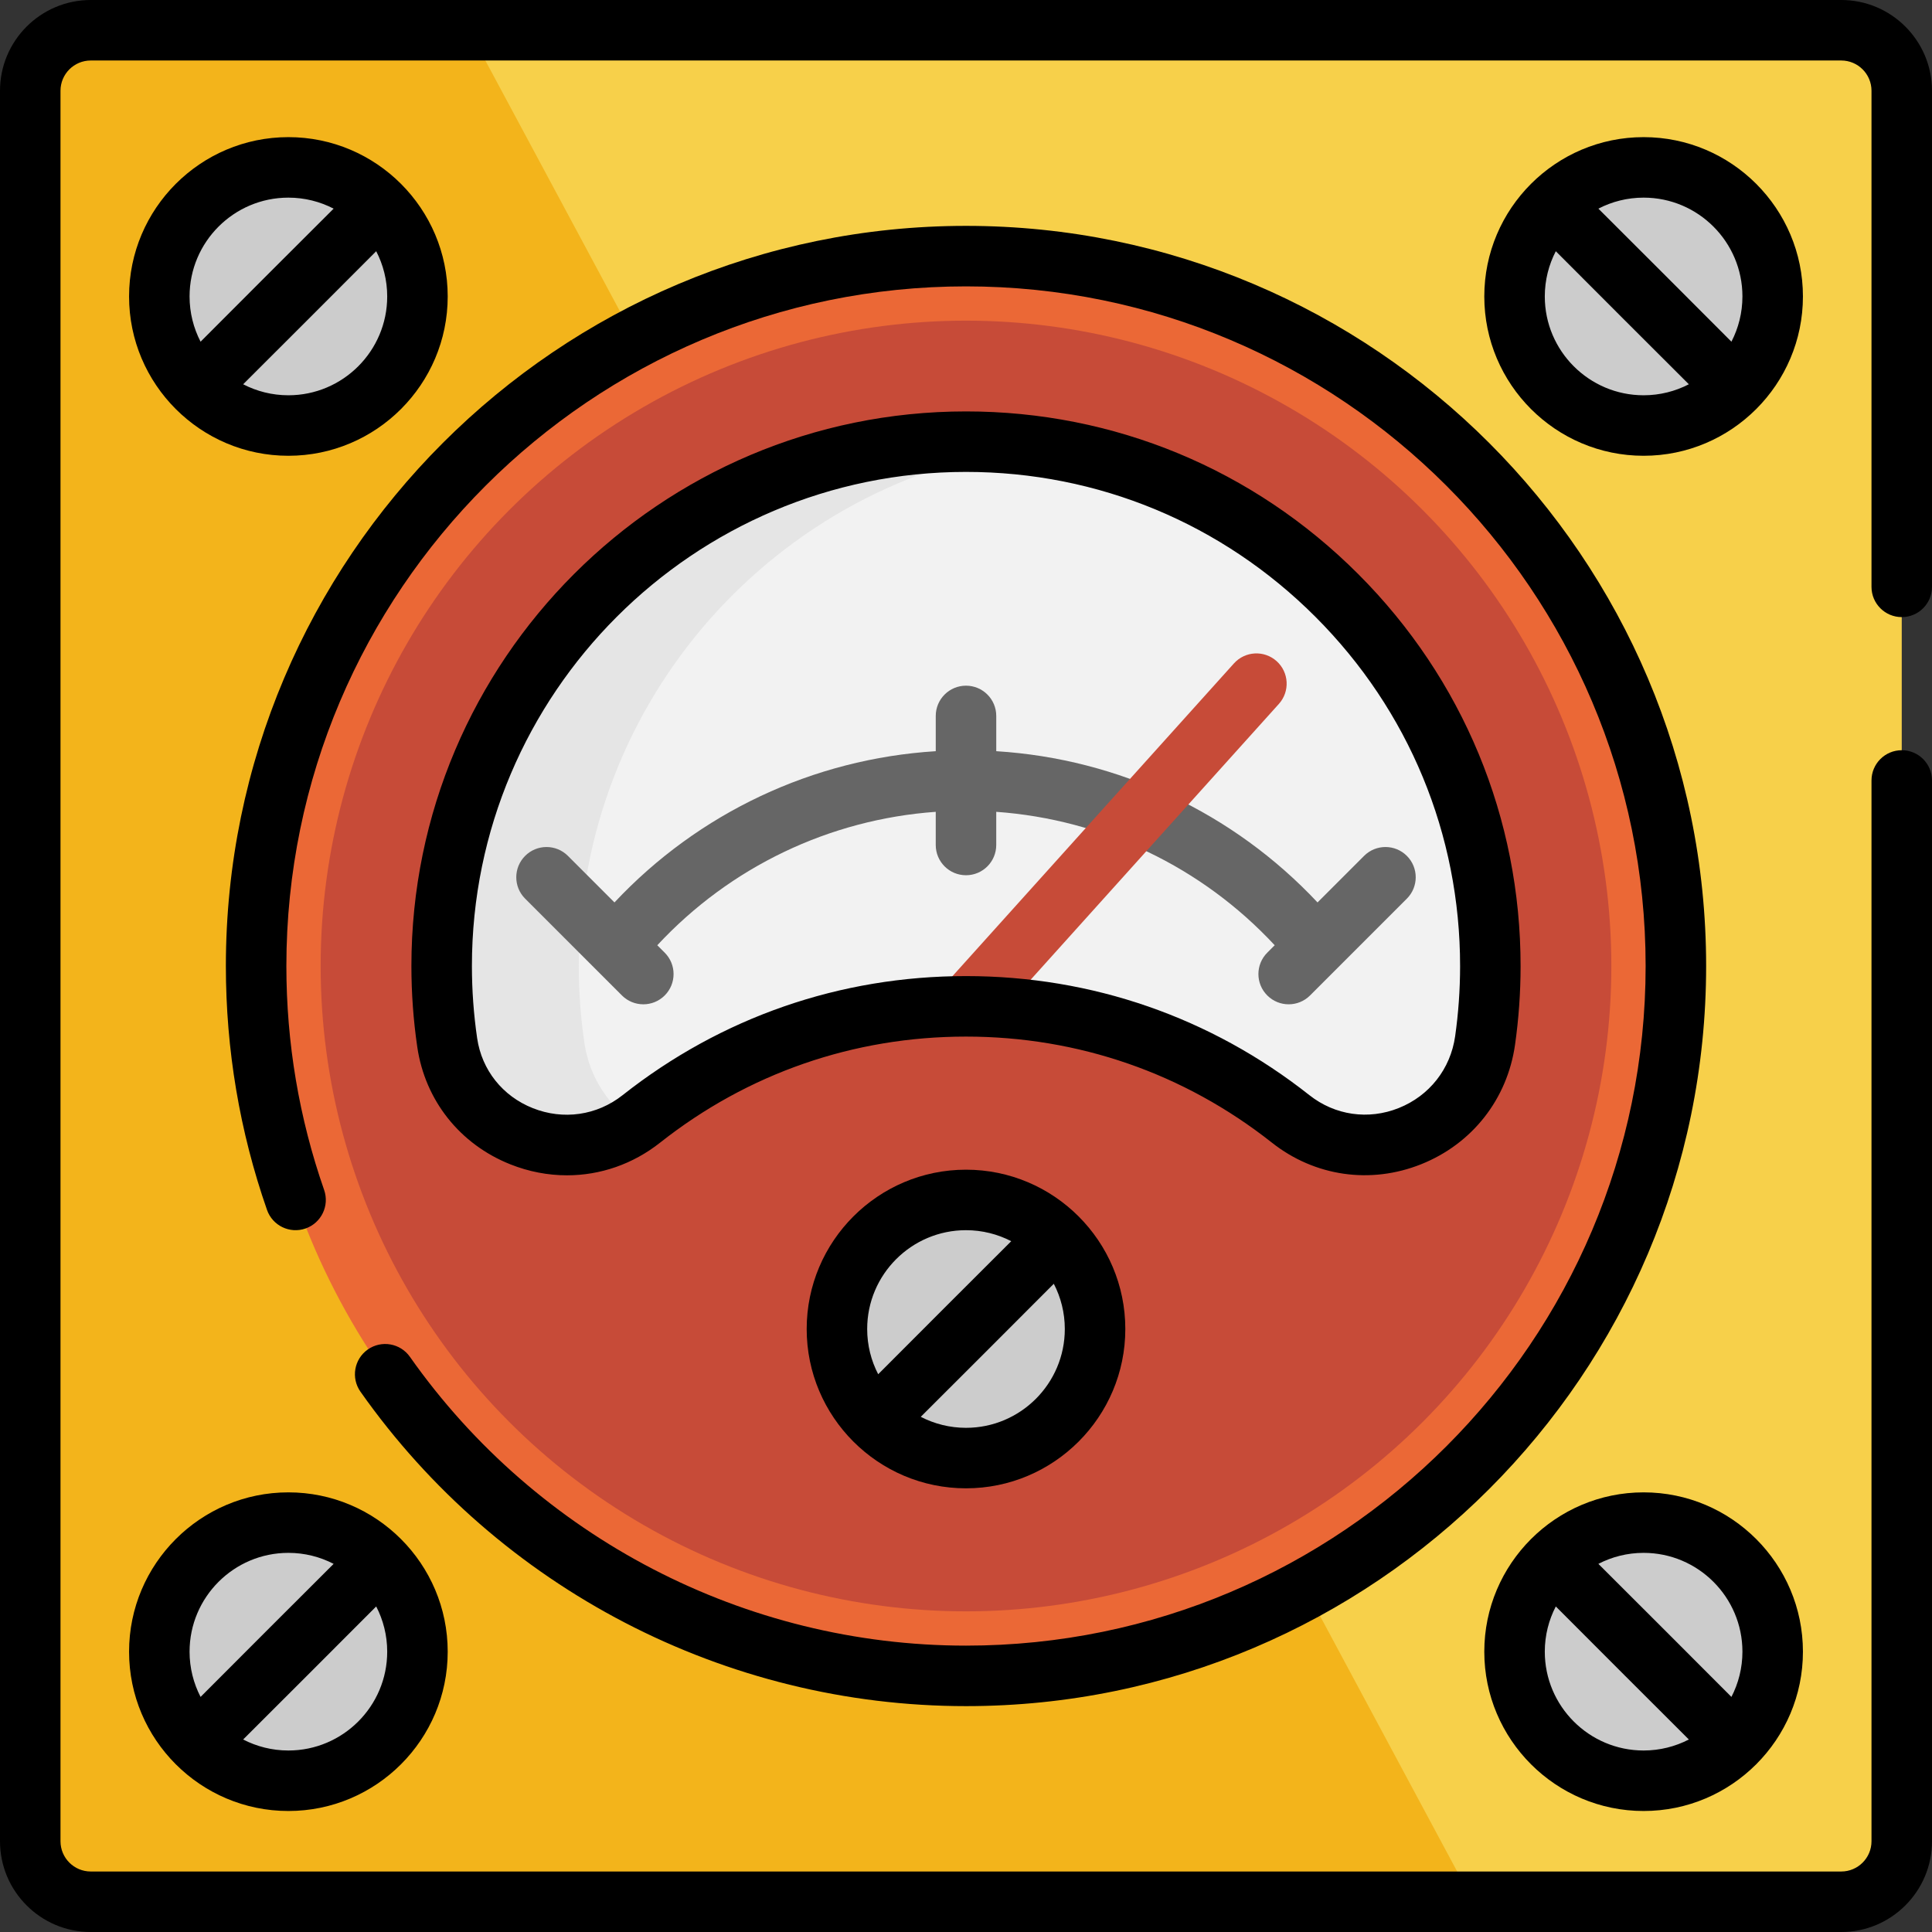
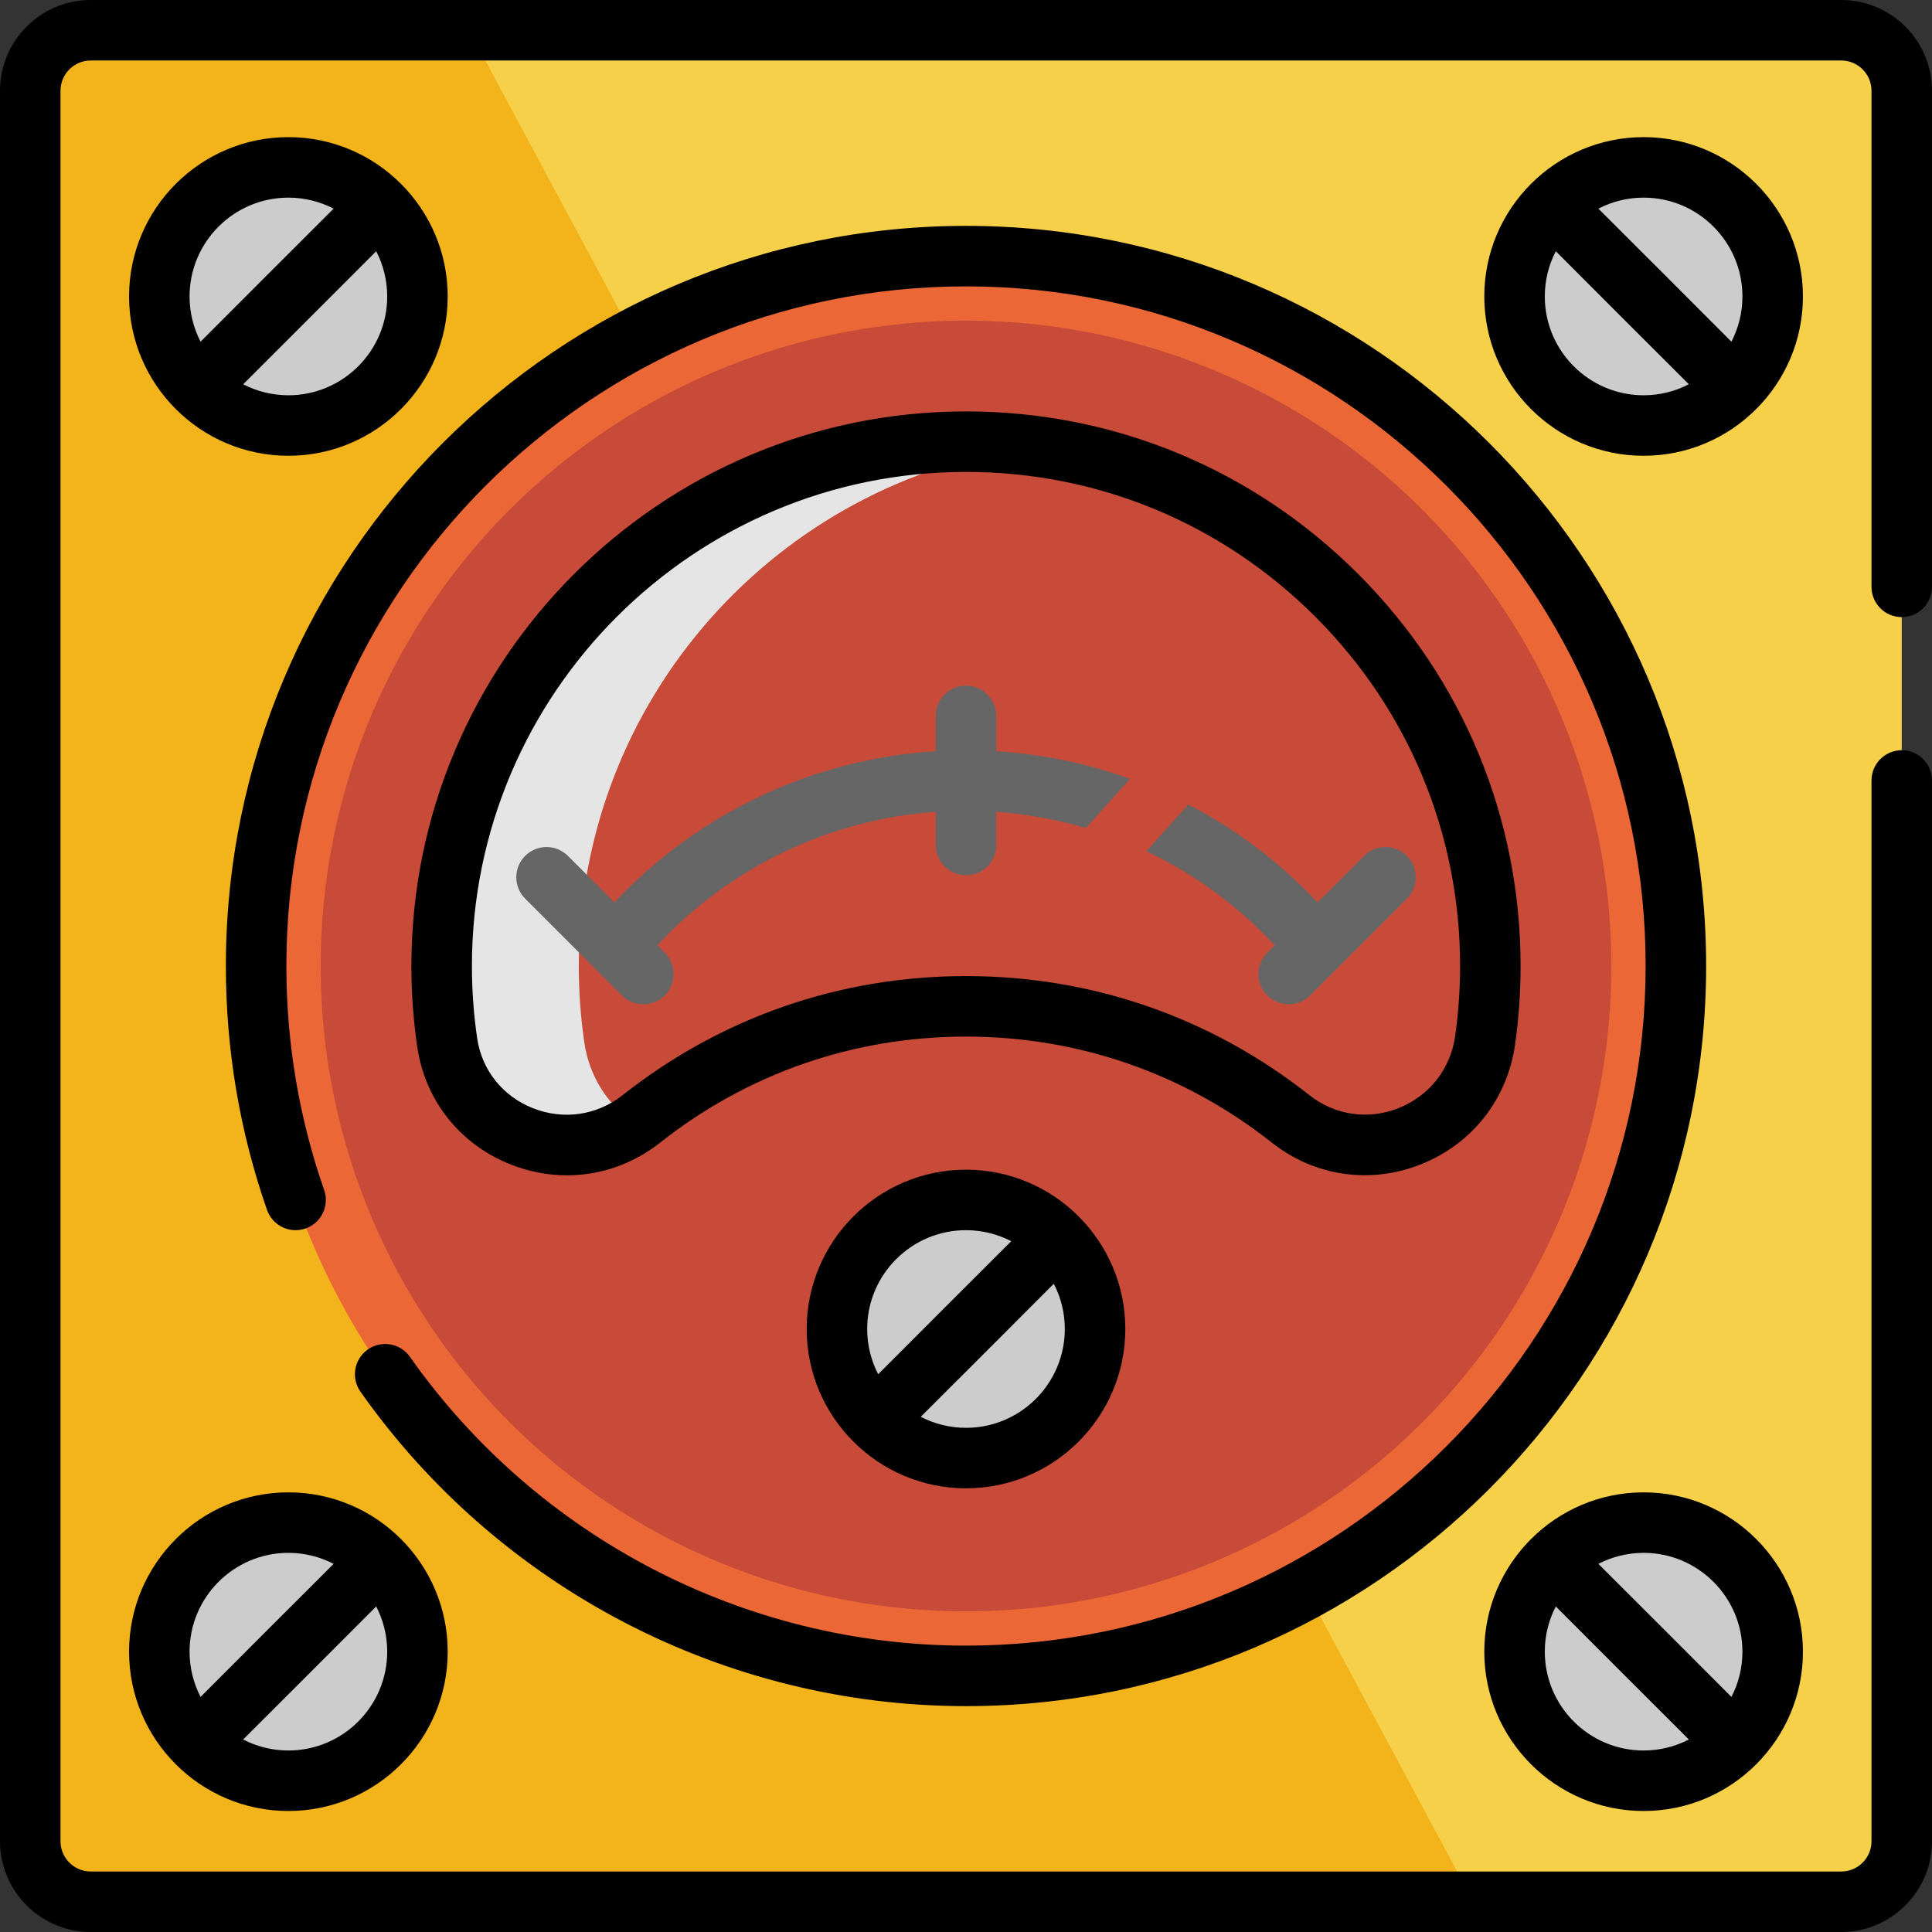
<svg xmlns="http://www.w3.org/2000/svg" version="1.1" id="Layer_1" x="0px" y="0px" viewBox="0 0 512 512" style="enable-background:new 0 0 512 512;" xml:space="preserve">
  <rect x="0" y="0" width="512" height="512" fill="#333333" stroke="none" />
  <path style="fill:#F7D04A;" d="M24.05,8.017h463.9c8.855,0,16.033,7.179,16.033,16.033v463.9c0,8.855-7.179,16.033-16.033,16.033  H24.05c-8.855,0-16.033-7.179-16.033-16.033V24.05C8.017,15.195,15.195,8.017,24.05,8.017z" />
  <path style="fill:#F3B41B;" d="M24.05,8.017c-8.855,0-16.033,7.179-16.033,16.033v463.9c0,8.855,7.179,16.033,16.033,16.033h366.419  L124.319,8.017H24.05z" />
  <circle style="fill:#EB6836;" cx="256" cy="256" r="188.125" />
  <circle style="fill:#C74B38;" cx="256" cy="256" r="171.023" />
-   <path style="fill:#F2F2F2;" d="M256,266.689c32.49,0,62.374,11.151,86.037,29.833c19.384,15.304,48.048,3.676,51.526-20.775  c0.913-6.417,1.387-12.974,1.393-19.642c0.057-76.732-62.227-139.062-138.957-139.061C179.257,117.045,117.044,179.257,117.044,256  c0,6.898,0.502,13.679,1.473,20.307c3.542,24.191,32.247,35.376,51.435,20.223C193.617,277.843,223.506,266.689,256,266.689z" />
  <path style="fill:#E5E5E5;" d="M154.859,276.307c-0.971-6.628-1.473-13.409-1.473-20.307c0-70.581,52.624-128.866,120.776-137.772  c-5.946-0.778-12.008-1.184-18.164-1.184C179.257,117.045,117.044,179.257,117.044,256c0,6.898,0.502,13.679,1.473,20.307  c3.441,23.497,30.62,34.718,49.759,21.457C161.378,293.07,156.231,285.669,154.859,276.307z" />
  <path style="fill:#666666;" d="M372.834,226.815c-3.132-3.13-8.207-3.13-11.338,0l-12.338,12.338  c-22.299-23.774-52.664-38.053-85.141-40.08v-9.344c0-4.428-3.588-8.017-8.017-8.017c-4.427,0-8.017,3.588-8.017,8.017v9.344  c-32.477,2.027-62.843,16.306-85.142,40.08l-12.338-12.338c-3.131-3.13-8.207-3.13-11.337,0c-3.131,3.132-3.131,8.207,0,11.338  l25.653,25.653c1.565,1.565,3.617,2.347,5.668,2.347s4.103-0.782,5.668-2.347c3.131-3.132,3.131-8.207,0-11.338l-1.967-1.967  c19.303-20.768,45.604-33.344,73.793-35.359v8.79c0,4.428,3.589,8.017,8.017,8.017c4.428,0,8.017-3.588,8.017-8.017v-8.79  c28.189,2.014,54.489,14.591,73.793,35.358l-1.968,1.968c-3.131,3.132-3.131,8.207,0,11.338c1.566,1.565,3.618,2.347,5.669,2.347  s4.103-0.782,5.669-2.347l25.653-25.653C375.964,235.022,375.964,229.947,372.834,226.815z" />
  <path style="fill:#C74B38;" d="M255.998,274.706c-1.911,0-3.829-0.679-5.36-2.059c-3.291-2.962-3.558-8.031-0.596-11.322  l76.96-85.511c2.962-3.291,8.032-3.557,11.322-0.595c3.29,2.962,3.557,8.031,0.595,11.322l-76.96,85.511  C260.376,273.811,258.191,274.706,255.998,274.706z" />
  <g>
    <circle style="fill:#CCCCCC;" cx="76.426" cy="78.564" r="34.205" />
    <circle style="fill:#CCCCCC;" cx="256" cy="352.2" r="34.205" />
    <circle style="fill:#CCCCCC;" cx="76.426" cy="437.712" r="34.205" />
    <circle style="fill:#CCCCCC;" cx="435.574" cy="78.564" r="34.205" />
    <circle style="fill:#CCCCCC;" cx="435.574" cy="437.712" r="34.205" />
  </g>
  <path d="M503.983,163.541c4.428,0,8.017-3.588,8.017-8.017V24.05C512,10.789,501.211,0,487.95,0H24.05C10.788,0,0,10.789,0,24.05  v463.9C0,501.211,10.788,512,24.05,512h463.9c13.261,0,24.05-10.789,24.05-24.05V206.831c0-4.428-3.588-8.017-8.017-8.017  s-8.017,3.588-8.017,8.017V487.95c0,4.421-3.596,8.017-8.017,8.017H24.05c-4.421,0-8.017-3.596-8.017-8.017V24.05  c0-4.421,3.596-8.017,8.017-8.017h463.9c4.421,0,8.017,3.596,8.017,8.017v131.474C495.967,159.952,499.555,163.541,503.983,163.541z  " />
  <path d="M452.142,256c0-108.154-87.988-196.142-196.142-196.142C147.847,59.858,59.858,147.846,59.858,256  c0,22.157,3.668,43.903,10.902,64.635c1.459,4.18,6.032,6.388,10.21,4.928c4.18-1.458,6.387-6.03,4.929-10.21  c-6.64-19.03-10.007-38.999-10.007-59.352c0-99.312,80.797-180.109,180.109-180.109S436.109,156.688,436.109,256  S355.312,436.109,256,436.109c-58.53,0-113.621-28.611-147.367-76.535c-2.548-3.621-7.55-4.488-11.171-1.938  c-3.62,2.549-4.488,7.55-1.939,11.17c36.746,52.182,96.737,83.336,160.477,83.336C364.154,452.142,452.142,364.154,452.142,256z" />
  <path d="M376.637,308.529c13.517-5.409,22.812-17.24,24.862-31.652c0.972-6.826,1.468-13.812,1.473-20.765  c0.029-39.254-15.253-76.18-43.029-103.977c-27.777-27.799-64.692-43.107-103.946-43.106c-81.039,0-146.971,65.933-146.971,146.972  c0,7.187,0.524,14.41,1.558,21.469c2.072,14.151,11.294,25.774,24.669,31.093c4.902,1.95,9.978,2.907,15.003,2.907  c8.803,0,17.441-2.943,24.664-8.647c23.291-18.393,51.328-28.116,81.079-28.116c29.746,0,57.78,9.719,81.07,28.109  C348.409,311.768,363.201,313.904,376.637,308.529z M164.985,290.239c-6.798,5.369-15.698,6.651-23.805,3.424  c-7.99-3.178-13.496-10.099-14.729-18.518c-0.922-6.293-1.39-12.734-1.39-19.145c0-72.199,58.739-130.938,130.938-130.939  c34.968,0,67.855,13.639,92.604,38.406c24.747,24.766,38.364,57.664,38.337,92.631c-0.005,6.204-0.447,12.434-1.313,18.519  c-1.232,8.662-6.82,15.775-14.945,19.025c-8.043,3.219-16.895,1.943-23.676-3.412c-26.148-20.646-57.619-31.558-91.006-31.558  C222.607,258.672,191.134,269.588,164.985,290.239z" />
  <path d="M76.426,120.785c23.281,0,42.221-18.941,42.221-42.221S99.706,36.342,76.426,36.342S34.205,55.283,34.205,78.564  S53.145,120.785,76.426,120.785z M76.426,104.752c-4.318,0-8.393-1.057-11.988-2.917c0.189-0.157,35.101-35.068,35.259-35.259  c1.86,3.595,2.917,7.669,2.917,11.988C102.614,93.004,90.866,104.752,76.426,104.752z M76.426,52.376  c4.318,0,8.393,1.057,11.988,2.917c-0.189,0.157-35.101,35.068-35.259,35.259c-1.86-3.595-2.917-7.669-2.917-11.988  C50.238,64.123,61.986,52.376,76.426,52.376z" />
  <path d="M213.779,352.2c0,23.28,18.941,42.221,42.221,42.221c23.281,0,42.221-18.941,42.221-42.221  c0-23.281-18.941-42.221-42.221-42.221C232.72,309.979,213.779,328.92,213.779,352.2z M256,326.013  c4.318,0,8.392,1.057,11.987,2.916c-0.19,0.157-35.1,35.069-35.259,35.259c-1.859-3.594-2.916-7.668-2.916-11.987  C229.812,337.76,241.56,326.013,256,326.013z M256,378.388c-4.318,0-8.393-1.057-11.988-2.917  c0.189-0.157,35.101-35.068,35.258-35.259c1.859,3.595,2.916,7.668,2.916,11.987C282.188,366.641,270.441,378.388,256,378.388z" />
  <path d="M76.426,479.933c23.281,0,42.221-18.941,42.221-42.221c0-23.281-18.941-42.221-42.221-42.221s-42.221,18.941-42.221,42.221  C34.205,460.992,53.145,479.933,76.426,479.933z M76.426,463.9c-4.318,0-8.393-1.057-11.988-2.917  c0.189-0.157,35.101-35.068,35.259-35.259c1.86,3.595,2.917,7.669,2.917,11.988C102.614,452.153,90.866,463.9,76.426,463.9z   M76.426,411.524c4.318,0,8.393,1.057,11.988,2.917c-0.189,0.157-35.101,35.068-35.259,35.259c-1.86-3.595-2.917-7.669-2.917-11.988  C50.238,423.271,61.986,411.524,76.426,411.524z" />
  <path d="M435.574,36.342c-23.281,0-42.221,18.941-42.221,42.221s18.941,42.221,42.221,42.221c23.28,0,42.221-18.941,42.221-42.221  S458.855,36.342,435.574,36.342z M409.386,78.564c0-4.318,1.057-8.392,2.916-11.987c0.157,0.19,35.069,35.101,35.259,35.259  c-3.595,1.859-7.668,2.916-11.987,2.916C421.133,104.752,409.386,93.004,409.386,78.564z M458.846,90.55  c-0.157-0.19-35.069-35.101-35.259-35.259c3.595-1.859,7.668-2.916,11.987-2.916c14.441,0,26.188,11.747,26.188,26.188  C461.762,82.882,460.705,86.956,458.846,90.55z" />
  <path d="M435.574,479.933c23.28,0,42.221-18.941,42.221-42.221c0-23.281-18.941-42.221-42.221-42.221  c-23.281,0-42.221,18.941-42.221,42.221C393.353,460.992,412.294,479.933,435.574,479.933z M461.762,437.712  c0,4.318-1.057,8.392-2.916,11.987c-0.157-0.19-35.069-35.101-35.259-35.259c3.595-1.859,7.668-2.916,11.987-2.916  C450.015,411.524,461.762,423.271,461.762,437.712z M412.302,425.725c0.157,0.19,35.069,35.101,35.259,35.259  c-3.595,1.859-7.668,2.916-11.987,2.916c-14.441,0-26.188-11.747-26.188-26.188C409.386,433.394,410.443,429.32,412.302,425.725z" />
  <g>
</g>
  <g>
</g>
  <g>
</g>
  <g>
</g>
  <g>
</g>
  <g>
</g>
  <g>
</g>
  <g>
</g>
  <g>
</g>
  <g>
</g>
  <g>
</g>
  <g>
</g>
  <g>
</g>
  <g>
</g>
  <g>
</g>
</svg>